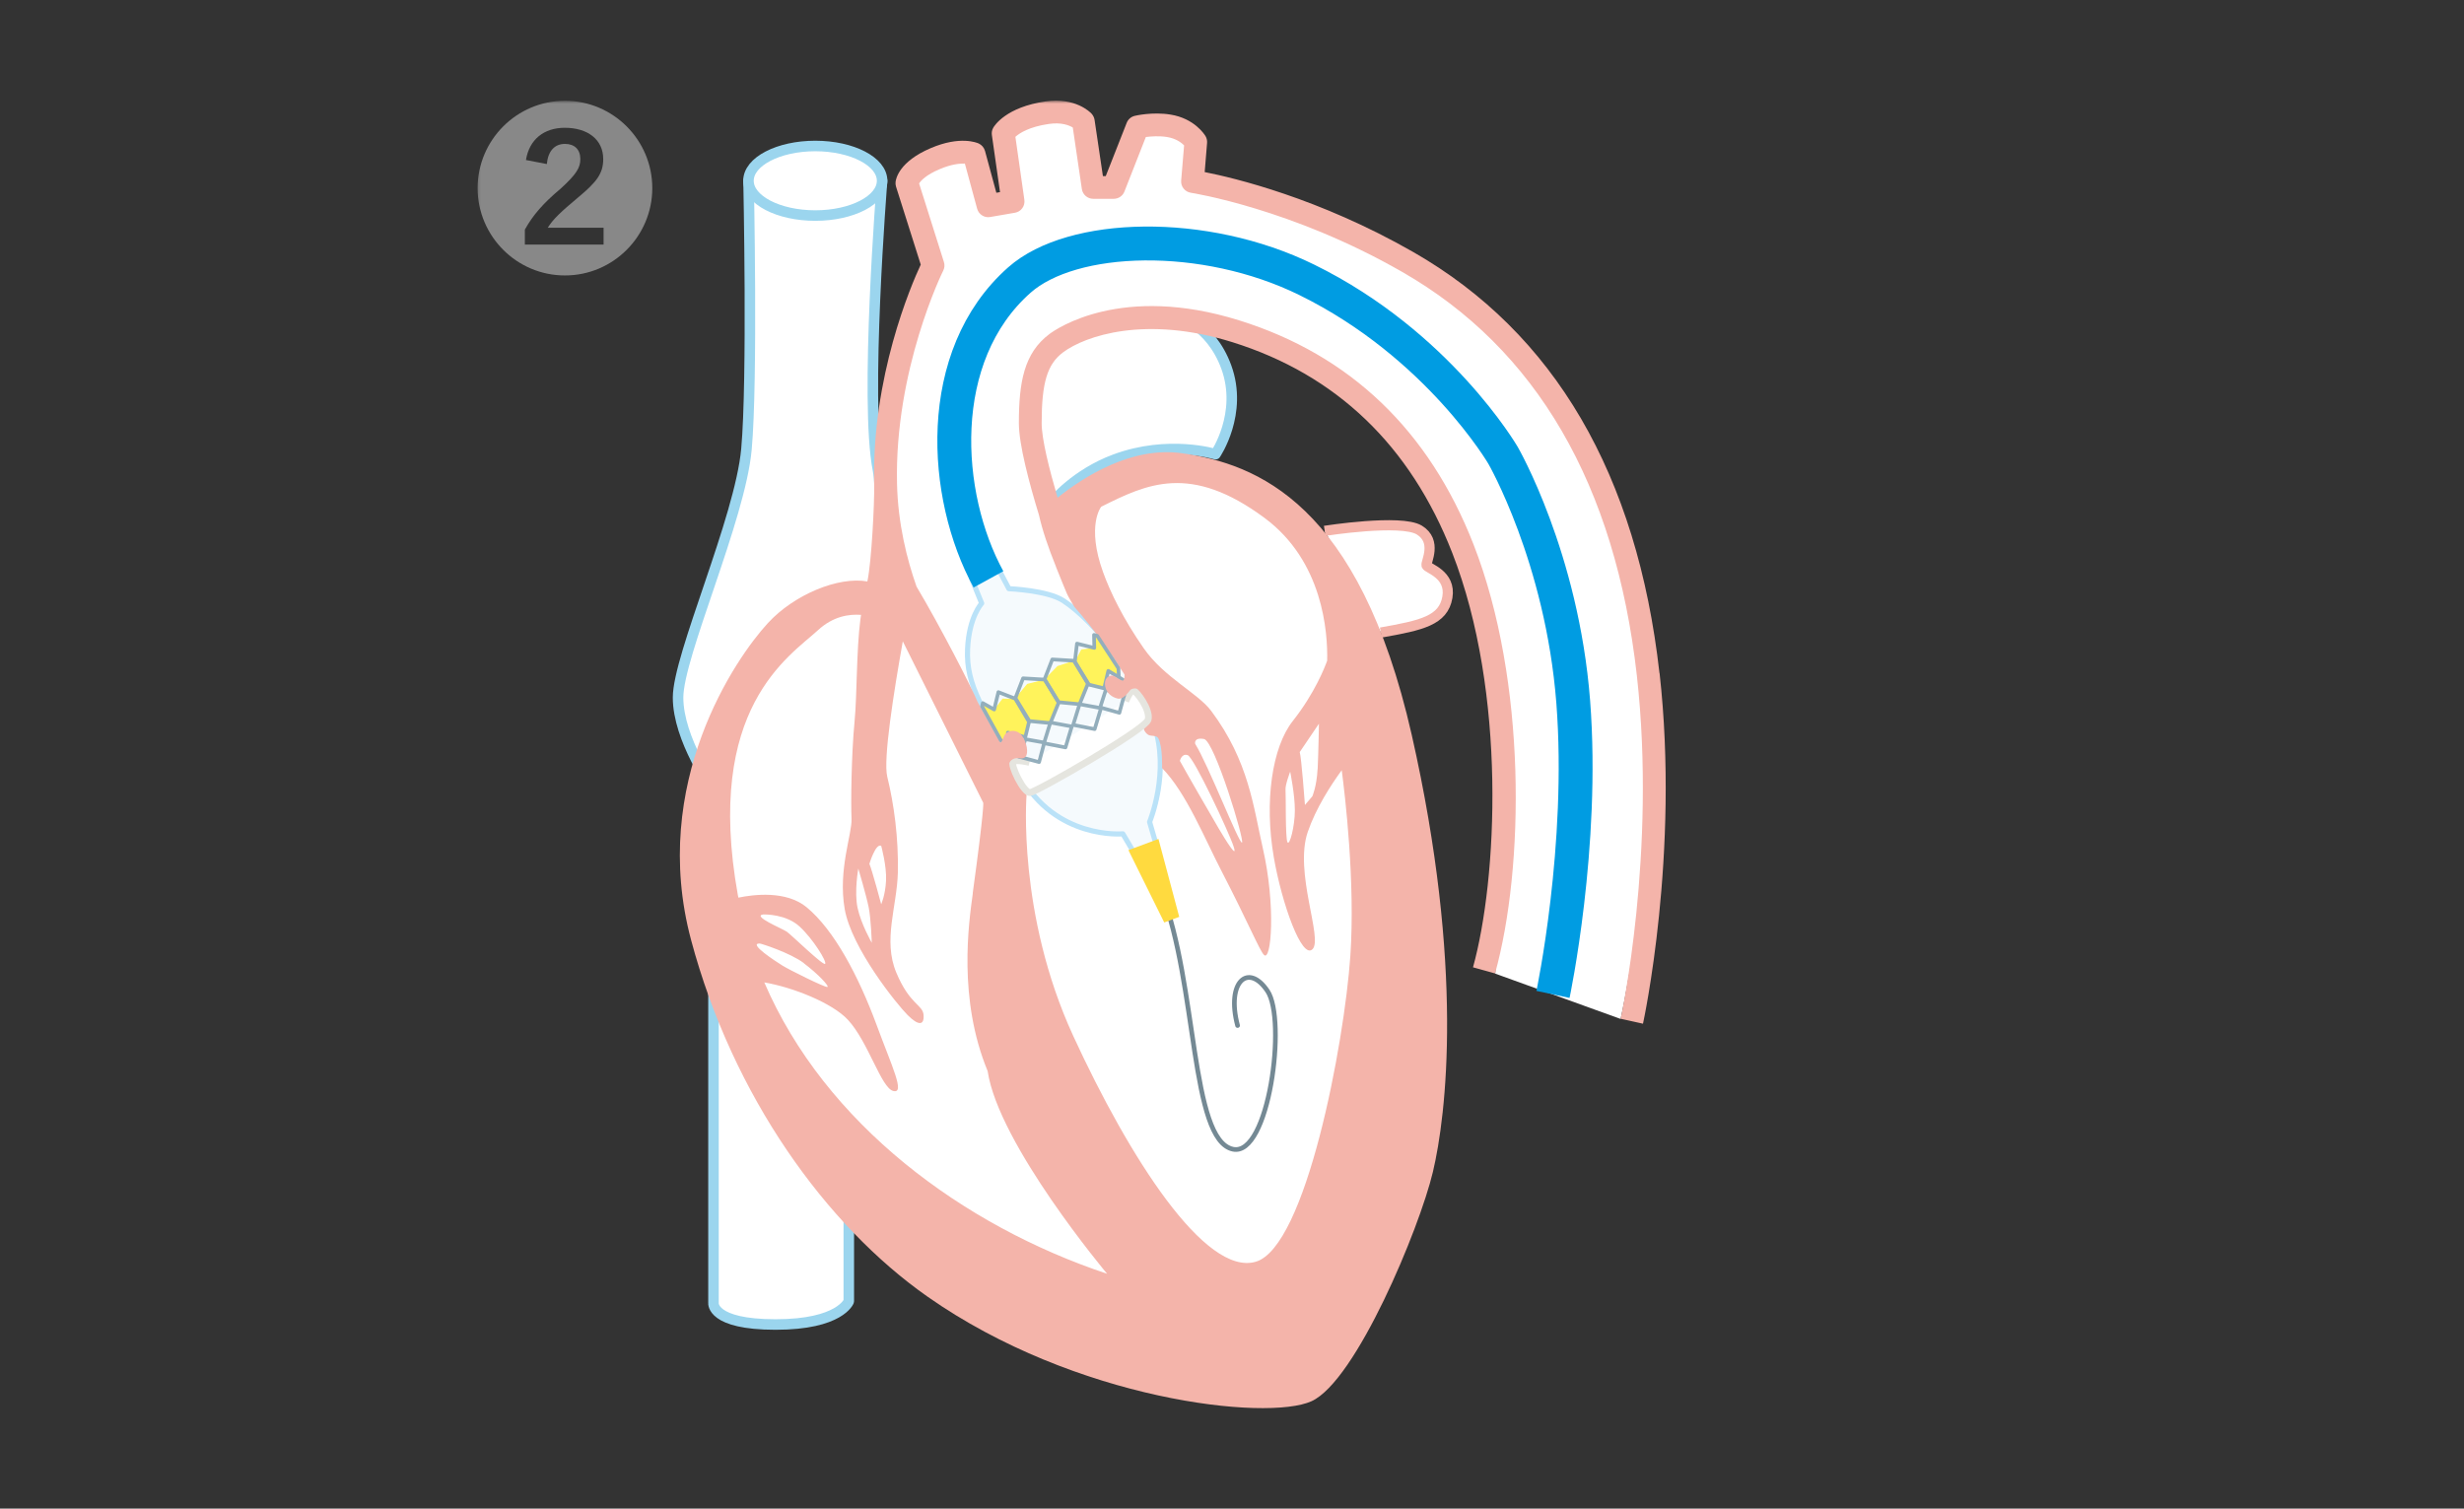
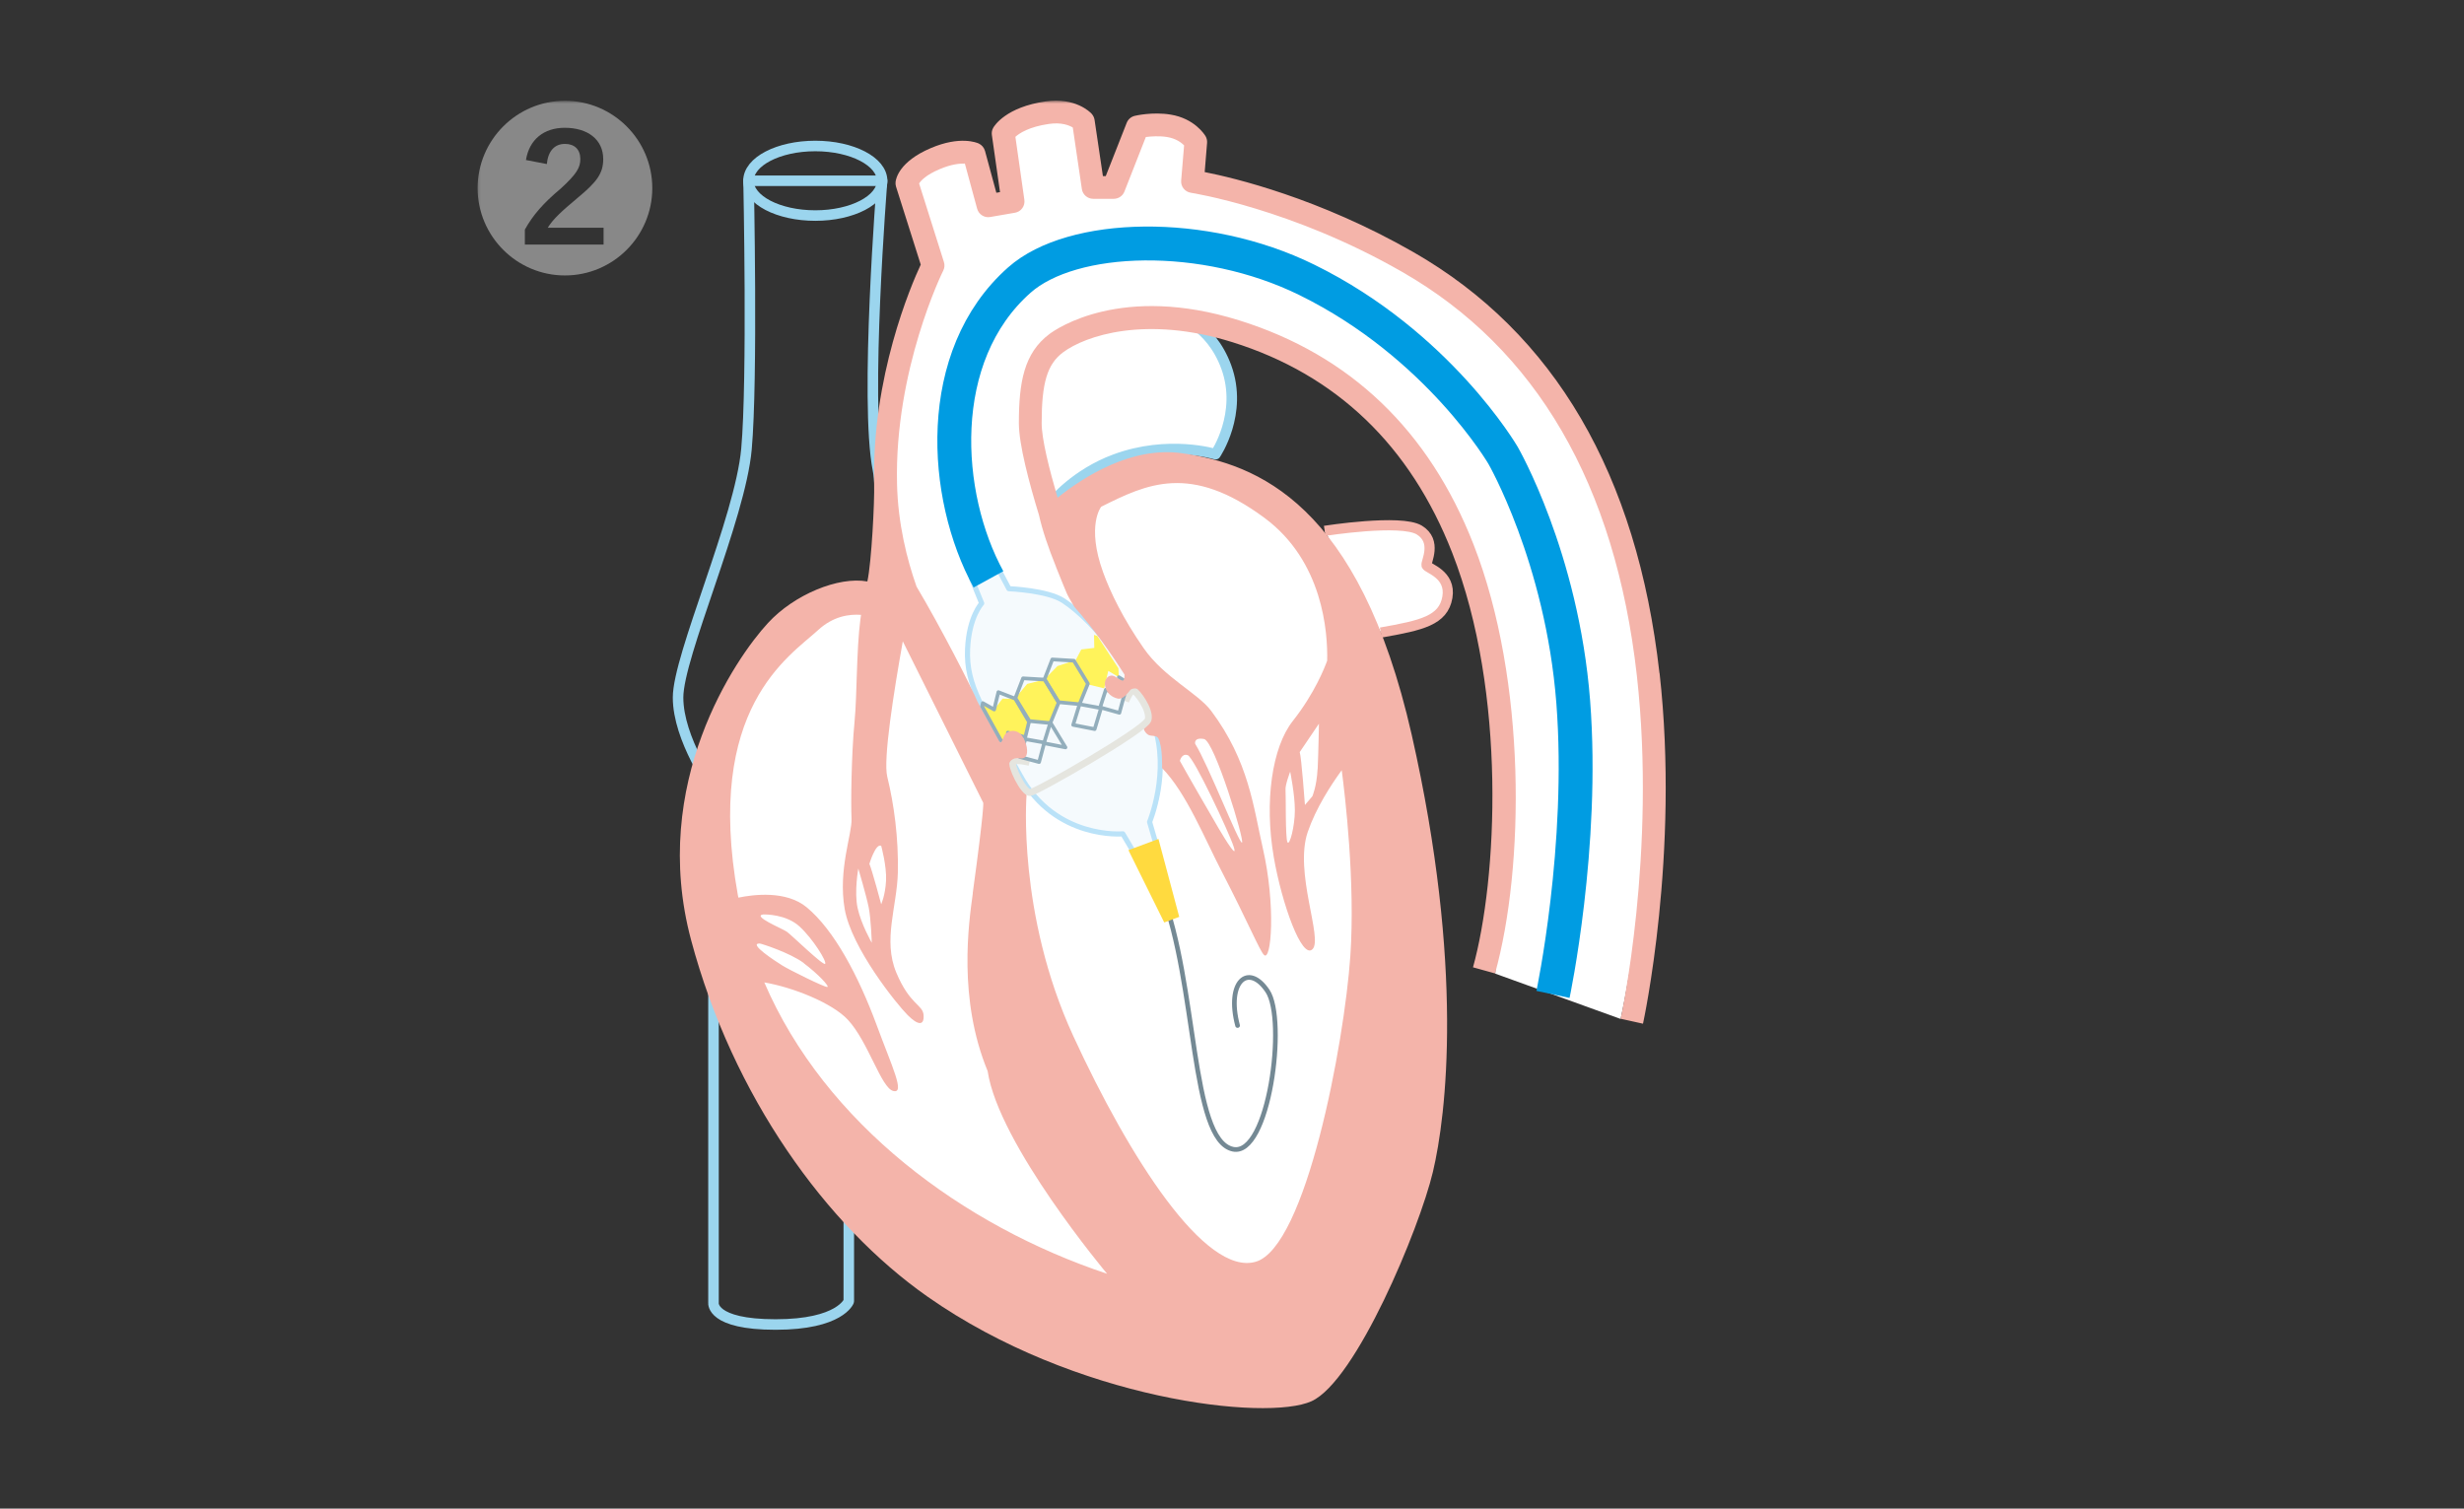
<svg xmlns="http://www.w3.org/2000/svg" width="392" height="240" viewBox="0 0 392 240" fill="none">
  <rect x="0" y="0" width="392" height="240" fill="#333333" stroke="none" />
  <mask id="mask0_6462_24668" style="mask-type:luminance" maskUnits="userSpaceOnUse" x="75" y="16" width="241" height="209">
    <path d="M315.579 16H75.424V225H315.579V16Z" fill="white" />
  </mask>
  <g mask="url(#mask0_6462_24668)">
    <path d="M150.588 59.602C151.593 59.107 168.268 54.505 169.433 53.981C178.476 49.889 187.025 50.005 187.025 50.005C187.025 50.005 192.588 51.52 195.093 58.394C197.787 65.792 193.374 72.258 193.374 72.258C193.374 72.258 185.904 69.928 177.384 73.088C171.093 75.418 167.554 79.772 167.554 79.772" fill="white" />
    <path d="M150.588 59.602C151.593 59.107 168.268 54.505 169.433 53.981C178.476 49.889 187.025 50.005 187.025 50.005C187.025 50.005 192.588 51.52 195.093 58.394C197.787 65.792 193.374 72.258 193.374 72.258C193.374 72.258 185.904 69.928 177.384 73.088C171.093 75.418 167.554 79.772 167.554 79.772" stroke="#9BD5EE" stroke-width="1.675" stroke-linejoin="round" />
-     <path d="M140.336 28.759C140.336 28.759 137.511 63.929 139.681 74.778C141.851 85.613 135.035 183.157 135.035 183.157V207.012C135.035 207.012 133.666 210.711 123.385 210.711C113.103 210.711 113.511 207.288 113.511 207.288V125.473C113.511 125.473 107.875 117.609 107.875 110.968C107.875 104.327 117.749 82.555 118.754 71.472C119.759 60.39 119.089 28.759 119.089 28.759H140.336Z" fill="white" />
    <path d="M140.336 28.759C140.336 28.759 137.511 63.929 139.681 74.778C141.851 85.613 135.035 183.157 135.035 183.157V207.012C135.035 207.012 133.666 210.711 123.385 210.711C113.103 210.711 113.511 207.288 113.511 207.288V125.473C113.511 125.473 107.875 117.609 107.875 110.968C107.875 104.327 117.749 82.555 118.754 71.472C119.759 60.39 119.089 28.759 119.089 28.759H140.336Z" stroke="#9BD5EE" stroke-width="1.675" stroke-linecap="round" stroke-linejoin="round" />
    <path d="M191.902 216.158C191.902 216.158 151.242 208.308 137.203 189.799C123.179 171.289 111.397 142.964 111.965 131.459C112.533 119.954 121.504 94.716 140.29 94.439L142.256 91.075C142.256 91.075 139.446 74.531 141.688 64.148C143.931 53.764 147.907 42.551 147.907 42.551L144.353 28.454C144.353 28.454 147.441 26.153 151.606 24.507C155.756 22.847 155.159 24.507 155.159 24.507L157.271 31.89L160.562 31.104L159.776 20.822C159.776 20.822 163.722 18.318 166.621 17.924C169.519 17.531 172.286 18.973 172.286 18.973L173.742 29.386L176.771 29.779L181.256 20.429C181.256 20.429 188.64 19.905 190.606 22.934L190.344 28.075C190.344 28.075 212.873 33.565 228.82 45.201C244.766 56.852 258.266 73.541 261.601 101.925C264.936 130.308 257.829 162.1 257.829 162.1L237.878 154.891C237.878 154.891 240.266 121.76 238.985 114.726C237.703 107.692 234.936 91.046 231.732 84.653C228.528 78.26 214.883 56.925 198.674 53.939C182.465 50.954 175.577 49.934 169.446 54.012C163.315 58.09 162.82 68.59 165.193 74.196C167.567 79.803 168.397 82.73 168.397 82.73C168.397 82.73 173.305 76.337 180.761 75.274C188.232 74.211 202.096 76.337 207.63 84.449C213.179 92.546 219.368 114.944 222.354 142.468C225.339 169.978 218.727 197.706 211.475 205.6C204.223 213.493 191.902 216.187 191.902 216.187" fill="white" />
    <path d="M183.589 116.048C186.21 123.562 182.904 130.757 182.904 130.757" stroke="#BAE2F8" stroke-width="0.495" stroke-linecap="round" stroke-linejoin="round" />
    <path d="M154.623 92.153L158.832 90.493L160.507 93.653C160.507 93.653 166.07 93.493 168.589 95.153C173.861 98.634 180.968 107.736 183.589 115.251C186.211 122.765 182.89 130.746 182.89 130.746L184.245 135.391L181.157 136.906L178.638 132.639C178.638 132.639 167.861 133.44 162.05 123.275C156.24 113.095 154.114 109.251 153.939 103.163C153.808 98.984 156.182 95.969 156.182 95.969L154.623 92.139V92.153Z" fill="#F5FAFD" />
    <path d="M154.621 92.153L158.83 90.493L160.504 93.653C160.504 93.653 166.65 93.901 169.169 95.561C174.456 99.042 180.98 107.751 183.587 115.265C186.208 122.78 182.888 130.76 182.888 130.76L184.242 135.406L181.155 136.92L178.636 132.653C178.636 132.653 167.932 133.629 162.296 123.362C156.47 112.746 153.645 109.25 153.936 103.178C154.184 98.081 156.179 95.983 156.179 95.983L154.621 92.153Z" stroke="#BAE2F8" stroke-width="0.816" stroke-linecap="round" stroke-linejoin="round" />
    <path d="M210.75 84.45C210.75 84.45 222.867 82.542 225.794 84.319C228.721 86.11 226.813 89.416 226.944 89.925C227.075 90.435 230.891 91.323 230.265 95.022C229.624 98.722 226.187 99.479 219.677 100.629" fill="white" />
    <path d="M210.75 84.45C210.75 84.45 222.867 82.542 225.794 84.319C228.721 86.11 226.813 89.416 226.944 89.925C227.075 90.435 230.891 91.323 230.265 95.022C229.624 98.722 226.187 99.479 219.677 100.629" stroke="#F4B4AA" stroke-width="1.617" stroke-linejoin="round" />
-     <path d="M140.336 28.758C140.336 31.816 135.574 34.292 129.705 34.292C123.836 34.292 119.074 31.816 119.074 28.758C119.074 25.699 123.836 23.224 129.705 23.224C135.574 23.224 140.336 25.699 140.336 28.758Z" fill="white" />
    <path d="M140.336 28.758C140.336 31.816 135.574 34.292 129.705 34.292C123.836 34.292 119.074 31.816 119.074 28.758C119.074 25.699 123.836 23.224 129.705 23.224C135.574 23.224 140.336 25.699 140.336 28.758Z" stroke="#9BD5EE" stroke-width="1.675" stroke-linecap="round" stroke-linejoin="round" />
    <path d="M264.006 107.079C260.453 75.491 247.288 52.962 224.875 40.117C209.802 31.482 196.302 28.292 191.656 27.375L192.035 22.729C192.064 22.35 191.977 21.972 191.787 21.651C191.613 21.375 190.011 18.841 186.224 18.229C183.341 17.763 180.632 18.404 180.516 18.433C179.933 18.579 179.467 18.986 179.248 19.54L175.914 28.015H175.462L174.137 19.074C174.079 18.71 173.918 18.375 173.671 18.098C173.423 17.821 171.064 15.462 166.346 16.132C160.054 17.035 158.205 19.991 158.015 20.326C157.812 20.676 157.739 21.083 157.797 21.477L159.093 30.564L158.511 30.666L156.705 24.011C156.559 23.486 156.195 23.064 155.714 22.831C155.423 22.7 152.729 21.564 148.054 23.574C143.045 25.715 142.535 28.423 142.477 28.948C142.447 29.195 142.477 29.443 142.549 29.69L146.481 42.098C144.938 45.404 138.661 59.967 139.069 77.093C139.142 79.787 138.661 89.385 137.991 92.501C133.375 91.671 126.326 94.598 122.176 99.113C117.02 104.69 103.287 124.642 109.942 149.53C116.598 174.419 131.423 194.953 147.545 206.268C171.079 222.783 201.559 226.132 208.651 222.914C215.729 219.696 225.821 195.448 227.962 186.433C230.103 177.419 232.957 153.841 224.598 116.923C216.224 80.02 199.914 73.817 188.103 72.113C180.035 70.933 172.331 75.914 168.253 79.176C166.914 74.603 165.719 69.841 165.719 67.321C165.719 60.885 166.608 57.928 169.127 56.05C172.637 53.428 182.248 50.122 196.054 54.433C212.598 59.603 224.365 70.875 231.035 87.943C239.744 110.254 238.215 139.933 234.341 153.885L237.851 154.86C242.525 138.011 242.919 108.36 234.428 86.618C227.336 68.472 214.797 56.472 197.147 50.967C178.418 45.113 168.064 52.307 166.957 53.137C162.909 56.166 162.093 60.812 162.093 67.321C162.093 70.7 163.739 76.875 165.297 81.957C165.807 84.287 166.797 87.186 167.977 90.098C167.991 90.142 168.006 90.186 168.006 90.2C170.103 95.37 169.535 94.161 170.904 96.52C177.02 103.423 182.117 112.453 182.569 113.938C182.744 114.506 182.234 114.652 182.088 114.914C181.71 115.569 181.972 116.457 182.671 116.894C183.137 117.171 184.011 116.909 184.287 117.477C185.001 118.875 184.87 122.181 184.87 122.181C188.744 126.127 191.642 133.409 194.38 138.666C198.617 146.851 200.394 151.234 201.093 151.919C202.244 153.055 203.001 144.098 200.904 134.938C199.418 128.472 198.705 121.132 192.69 113.093C190.579 110.268 185.205 107.792 181.957 103.132C178.695 98.457 176.613 94.161 175.491 91.03C172.797 83.588 175.185 80.618 175.185 80.618C182.438 76.991 189.37 73.642 201.195 82.409C210.472 89.297 211.244 100.554 211.142 105.098C210.778 106.118 209.176 110.268 205.666 114.71C202.375 118.875 201.122 127.511 202.651 136.38C203.933 143.793 207.122 152.705 208.812 151.001C210.501 149.312 205.841 138.783 208.054 132.346C209.351 128.574 211.71 124.919 213.457 122.53C213.982 126.521 215.627 140.326 214.826 152.108C213.865 166.03 207.763 198.448 199.753 200.734C191.744 203.021 179.7 184.263 170.744 164.807C161.787 145.351 163.316 126.477 163.316 126.477C163.316 126.477 162.85 124.569 160.797 121.016C158.671 117.331 155.525 111.666 155.525 111.666C154.695 109.584 149.496 99.477 145.812 93.317C144.297 89.006 142.855 83.341 142.71 76.991C142.273 58.846 149.977 43.19 150.064 43.045C150.282 42.622 150.312 42.127 150.166 41.676L146.219 29.18C146.511 28.744 147.312 27.826 149.496 26.909C151.404 26.093 152.744 26.006 153.501 26.02L155.452 33.2C155.7 34.103 156.588 34.685 157.52 34.525L161.481 33.841C162.443 33.681 163.113 32.763 162.967 31.787L161.54 21.768C162.166 21.2 163.71 20.166 166.884 19.715C168.88 19.423 170.103 19.948 170.671 20.282L172.113 30.069C172.244 30.957 173.015 31.627 173.918 31.627H177.195C177.938 31.627 178.622 31.161 178.884 30.477L182.292 21.797C183.108 21.695 184.389 21.593 185.671 21.797C187.098 22.03 187.957 22.7 188.38 23.122L187.914 28.715C187.826 29.676 188.511 30.52 189.457 30.666C189.617 30.695 205.448 33.142 223.084 43.263C244.433 55.496 256.987 77.108 260.409 107.472C263.569 135.623 257.889 161.807 257.831 162.069L261.385 162.856C261.443 162.594 267.254 135.841 264.021 107.064M191.54 117.564C193.215 117.855 198.079 133.904 197.584 134.05C197.103 134.195 192.166 121.54 190.142 118.336C190.142 118.336 189.865 117.273 191.525 117.564M188.962 120.142C189.938 120.491 195.574 132.521 196.258 134.676C196.957 136.831 195.006 133.7 193.899 131.822C192.792 129.943 188.54 122.574 187.71 121.045C187.71 121.045 187.986 119.792 188.962 120.142ZM204.821 133.977C204.472 133.351 204.588 126.39 204.516 125.632C204.443 124.875 205.258 122.763 205.258 122.763C205.258 122.763 206.001 126.404 206.001 128.909C206.001 131.414 205.171 134.618 204.821 133.991M209.613 122.37C209.467 125.152 208.783 126.681 208.783 126.681L207.603 128.064C207.603 128.064 207.05 120.491 206.773 119.647L209.831 115.132C209.831 115.132 209.758 119.588 209.627 122.37M138.311 137.428C138.311 137.428 139.302 134.108 140.19 134.559C140.19 134.559 141.079 137.763 140.962 140.093C140.845 142.424 140.19 143.851 140.19 143.851C140.19 143.851 138.748 138.433 138.311 137.428ZM138.69 149.982C138.69 149.982 136.986 147.011 136.433 144.433C135.879 141.856 136.549 138.171 136.549 138.171C136.549 138.171 137.816 142.453 138.195 144.317C138.574 146.181 138.69 149.982 138.69 149.982ZM127.87 153.229C130.069 154.875 132.049 156.958 131.612 157.016C131.176 157.074 125.51 154.263 124.477 153.608C123.428 152.953 118.942 150.055 120.865 150.098C121.083 150.098 125.685 151.569 127.884 153.215M121.506 145.482C121.68 145.467 125.074 145.423 127.214 147.404C129.355 149.385 131.554 152.953 131.278 153.331C131.001 153.71 125.889 148.715 125.176 148.22C124.462 147.724 119.467 145.686 121.491 145.467M154.768 142.103C154.112 146.894 152.38 158.894 157.127 170.399C158.86 182.064 176.132 202.642 176.132 202.642C153.166 194.982 131.277 178.788 121.593 156.288C126.195 157.074 132.399 159.564 134.875 162.215C138.137 165.71 140.176 173.079 142.112 173.56C144.049 174.04 141.909 169.7 139.462 163.059C136.564 155.224 132.705 147.972 128.365 144.36C125.088 141.623 119.845 142.307 117.472 142.802C117.443 142.657 117.413 142.526 117.384 142.38C112.04 112.627 125.583 104.428 130.156 100.234C132.544 98.035 135.093 97.671 136.986 97.817C136.957 98.05 136.913 98.283 136.884 98.501C136.229 103.555 136.36 110.603 135.952 114.797C135.443 120.084 135.355 127.831 135.472 130.234C135.588 132.652 133.302 138.317 134.379 144.593C135.472 150.87 142.71 159.797 144.399 161.487C146.088 163.176 147.049 163.176 146.933 161.487C146.816 159.797 144.763 159.914 142.593 154.729C140.423 149.545 142.71 144.229 142.841 138.797C142.957 133.365 142.244 128.006 141.151 123.55C140.481 120.797 142.214 109.948 143.627 102.025L156.428 127.715C156.428 127.715 156.617 128.501 154.753 142.089" fill="#F4B4AA" />
    <path d="M184.771 141.958C190.524 156.638 189.344 181.351 196.145 182.822C201.898 184.06 204.723 162.23 201.65 157.657C198.592 153.084 195.039 156.186 196.888 163.147" stroke="#748994" stroke-width="0.743" stroke-linecap="round" stroke-linejoin="round" />
    <path d="M187.606 145.862L185.218 146.75L179.523 135.245L184.3 133.469L187.606 145.862Z" fill="#FFDA3F" />
    <path d="M247.068 158.196C247.068 158.196 252.063 134.618 250.286 111.637C248.495 88.657 239.116 72.433 239.116 72.433C239.116 72.433 228.835 54.797 207.893 44.516C191.568 36.492 170.582 37.118 162.179 44.545C148.519 56.618 149.99 78.899 157.257 92.166" stroke="#009CE2" stroke-width="5.388" stroke-linejoin="round" />
-     <path d="M163.782 121.293C163.782 121.293 161.743 120.754 161.19 121.176C160.651 121.584 162.835 126.186 163.884 126.084C164.932 125.982 182.248 116.064 182.656 114.492C183.063 112.904 180.806 109.919 180.311 109.846C179.816 109.773 179.088 111.564 179.088 111.564" fill="white" />
    <path d="M163.782 121.293C163.782 121.293 161.743 120.754 161.19 121.176C160.651 121.584 162.835 126.186 163.884 126.084C164.932 125.982 182.248 116.064 182.656 114.492C183.063 112.904 180.806 109.919 180.311 109.846C179.816 109.773 179.088 111.564 179.088 111.564" stroke="#E5E5DF" stroke-width="1.078" stroke-miterlimit="10" />
    <path d="M173.074 108.768L171.749 112.03L168.414 111.709L166.186 108.054L168.239 105.957L170.846 105.112L173.074 108.768Z" fill="#FFF35B" />
    <path d="M168.427 111.768L167.102 115.03L163.767 114.709L161.539 111.054L163.418 108.797L166.199 108.112L168.427 111.768Z" fill="#FFF35B" />
    <path d="M176.319 106.728L175.664 109.51L173.232 108.913L171.004 105.257L172.023 103.32L174.091 103.073L174.048 101.005L174.557 101.151L177.936 106.32L177.994 107.733L176.319 106.728Z" fill="#FFF35B" />
    <path d="M160.347 116.545L163.114 117.274L163.711 114.842L161.527 111.157L159.488 111.143L158.163 112.876L156.357 111.856L156.24 112.38L159.226 117.783L160.449 118.497L160.347 116.545Z" fill="#FFF35B" />
    <path d="M173.074 108.766L171.749 112.029L168.414 111.708L166.186 108.053L167.409 104.907L170.846 105.111L173.074 108.766Z" stroke="#93AEBC" stroke-width="0.583" stroke-linecap="round" stroke-linejoin="round" />
    <path d="M168.427 111.768L167.102 115.031L163.767 114.71L161.539 111.055L162.762 107.909L166.199 108.113L168.427 111.768Z" stroke="#93AEBC" stroke-width="0.583" stroke-linecap="round" stroke-linejoin="round" />
-     <path d="M176.319 106.728L175.664 109.51L173.232 108.913L171.004 105.257L171.339 102.388L174.091 103.073L174.048 101.005L174.557 101.151L177.936 106.32L177.994 107.733L176.319 106.728Z" stroke="#93AEBC" stroke-width="0.583" stroke-linecap="round" stroke-linejoin="round" />
    <path d="M160.347 116.544L163.114 117.272L163.711 114.84L161.527 111.156L158.832 110.107L158.163 112.874L156.357 111.855L156.24 112.379L159.226 117.782L160.449 118.496L160.347 116.544Z" stroke="#93AEBC" stroke-width="0.583" stroke-linecap="round" stroke-linejoin="round" />
    <path d="M170.73 115.321L171.75 112.029L175.158 112.656L174.153 115.991L170.73 115.321Z" stroke="#93AEBC" stroke-width="0.583" stroke-linecap="round" stroke-linejoin="round" />
-     <path d="M166.088 118.234L167.107 114.942L170.515 115.569L169.51 118.904L166.088 118.234Z" stroke="#93AEBC" stroke-width="0.583" stroke-linecap="round" stroke-linejoin="round" />
+     <path d="M166.088 118.234L167.107 114.942L169.51 118.904L166.088 118.234Z" stroke="#93AEBC" stroke-width="0.583" stroke-linecap="round" stroke-linejoin="round" />
    <path d="M162.238 120.419L163.127 117.594L166.141 118.133L165.311 121.235L162.238 120.419Z" stroke="#93AEBC" stroke-width="0.583" stroke-linecap="round" stroke-linejoin="round" />
    <path d="M175.025 112.54L175.928 109.729L178.812 110.72L178.084 113.399L175.025 112.54Z" stroke="#93AEBC" stroke-width="0.583" stroke-linecap="round" stroke-linejoin="round" />
    <path d="M177.998 107.734L179.207 108.492L178.814 110.72" stroke="#93AEBC" stroke-width="0.583" stroke-linecap="round" stroke-linejoin="round" />
-     <path d="M162.239 120.416L160.578 119.907L160.447 118.494" stroke="#93AEBC" stroke-width="0.583" stroke-linecap="round" stroke-linejoin="round" />
    <path d="M181.522 109.657C181.522 109.657 180.226 109.279 179.804 109.788C179.381 110.284 178.682 111.332 177.794 111.128C176.92 110.924 176.076 110.327 175.828 109.206C175.58 108.07 176.323 107.371 176.993 107.487C177.663 107.618 178.449 108.536 178.755 108.201C179.046 107.866 178.843 105.827 178.843 105.827C178.843 105.827 181.435 108.157 181.522 109.657Z" fill="#F4B4AA" />
    <path d="M158.438 119.284C158.438 119.284 158.074 118.192 158.627 118.265C159.588 118.396 159.443 117.318 159.982 116.735C160.52 116.153 161.787 115.978 162.574 117.027C163.36 118.075 163.666 119.823 163.156 120.376C162.647 120.915 162.064 120.464 161.394 120.667C160.724 120.871 160.258 121.629 160.477 122.167C160.681 122.706 158.059 120.74 158.423 119.284" fill="#F4B4AA" />
    <path d="M103.773 29.927C103.773 37.587 97.54 43.82 89.879 43.82C82.219 43.82 75.986 37.587 75.986 29.927C75.986 22.266 82.219 16.033 89.879 16.033C97.54 16.033 103.773 22.266 103.773 29.927ZM86.996 26.096C87.2 23.999 88.249 22.892 89.879 22.892C91.394 22.892 92.326 23.766 92.326 25.31C92.326 26.679 91.715 27.698 89.21 29.999C86.355 32.388 84.753 34.281 83.501 36.524V38.912H96.025V36.232H87.142C87.986 34.863 89.239 33.698 91.918 31.456C94.948 28.951 95.967 27.582 95.967 25.31C95.967 22.164 93.462 20.329 89.85 20.329C86.53 20.329 84.2 22.193 83.676 25.456L86.996 26.096Z" fill="#888888" />
  </g>
</svg>